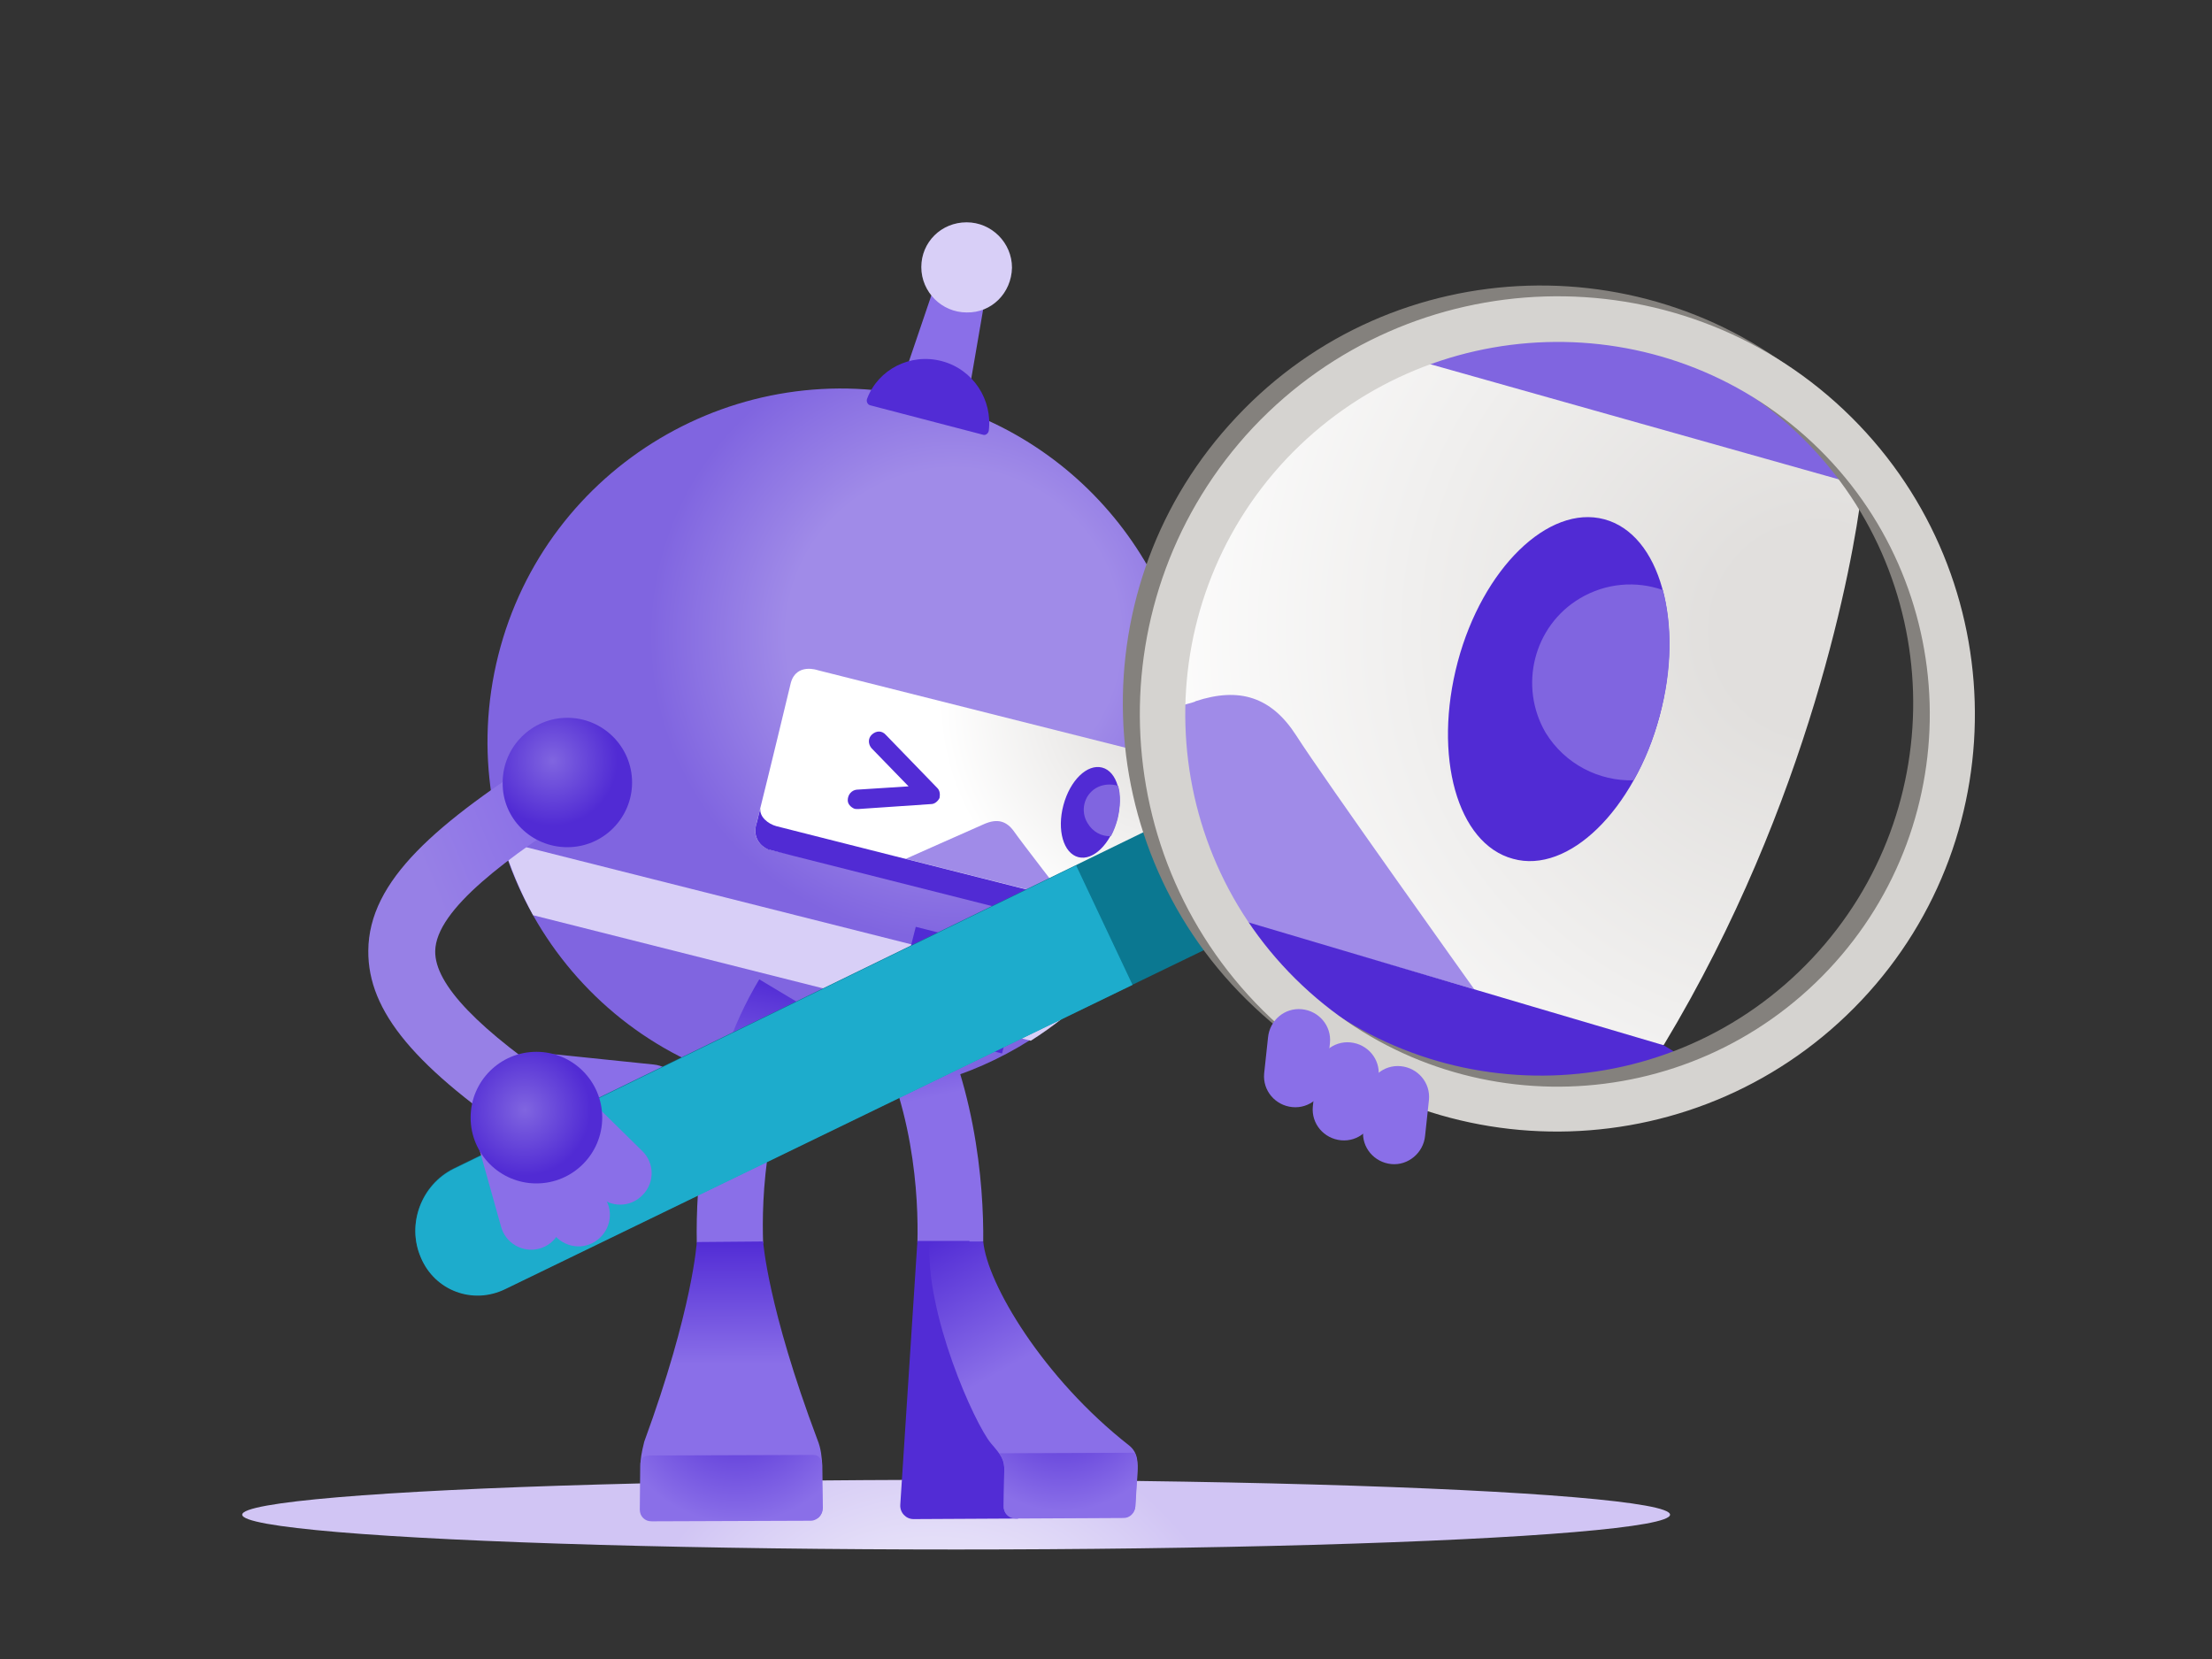
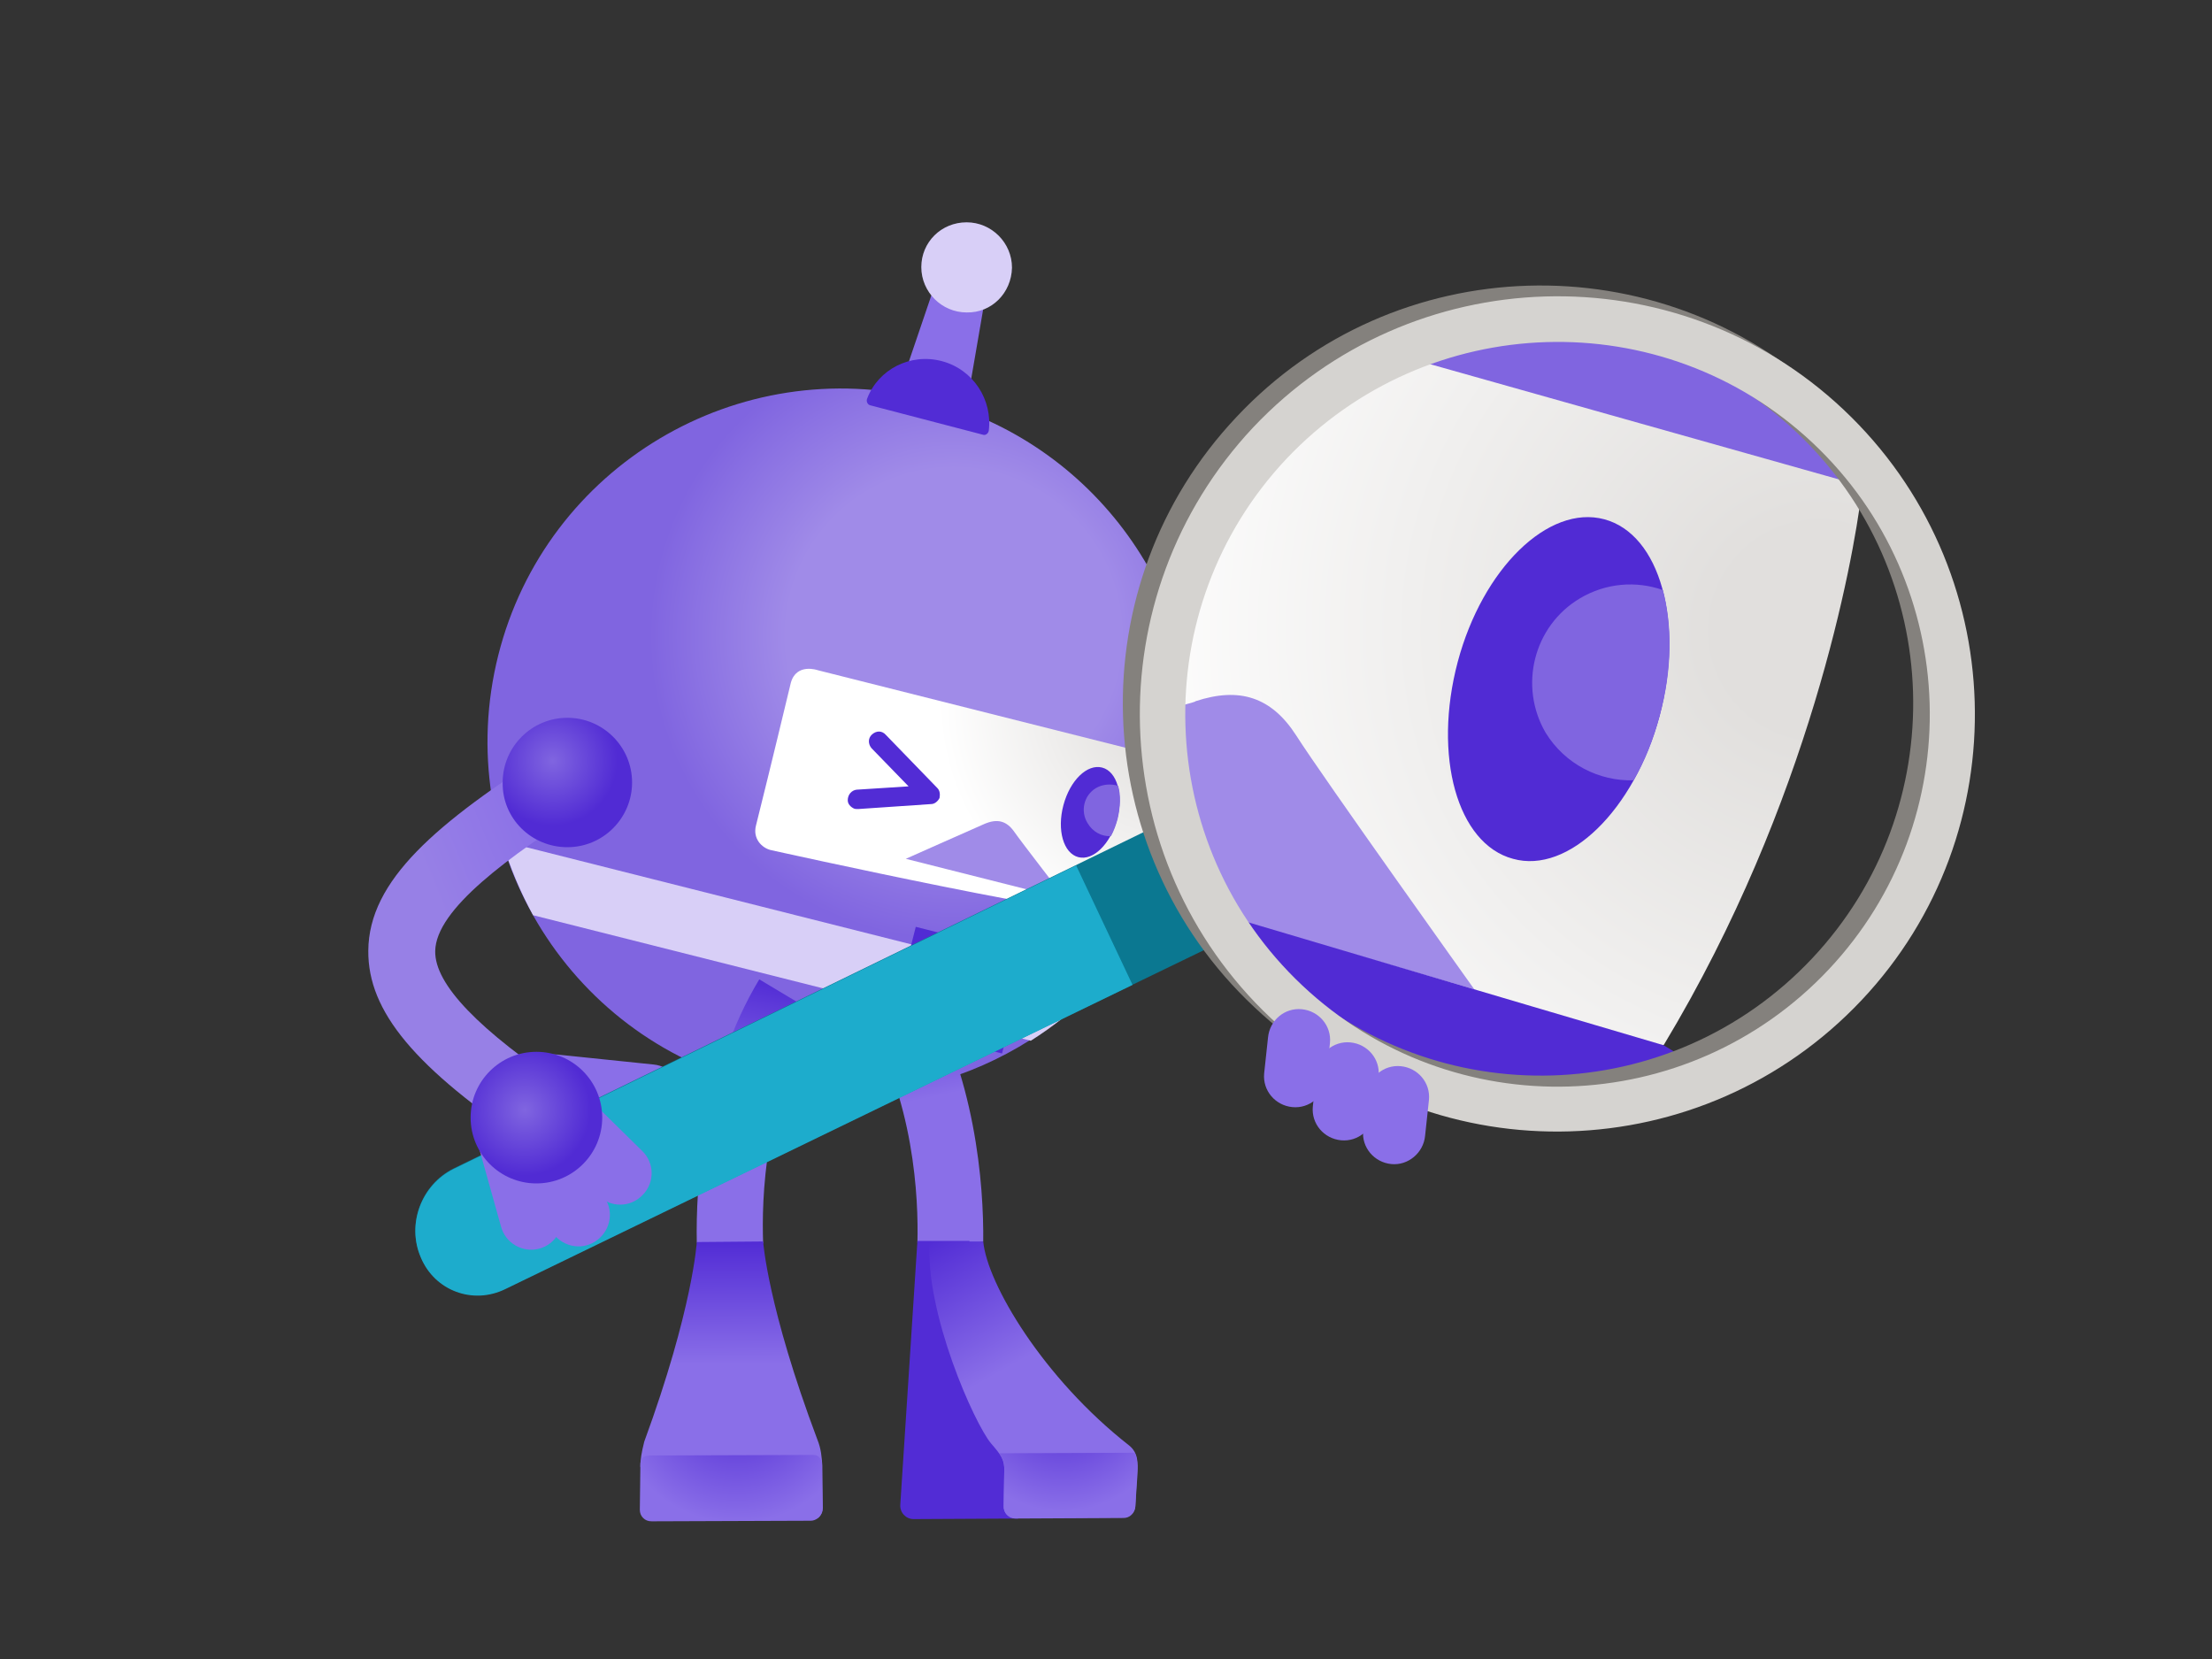
<svg xmlns="http://www.w3.org/2000/svg" xmlns:ns1="http://sodipodi.sourceforge.net/DTD/sodipodi-0.dtd" xmlns:ns2="http://www.inkscape.org/namespaces/inkscape" version="1.1" id="Layer_1" x="0px" y="0px" viewBox="0 0 400 300" xml:space="preserve" ns1:docname="error-404-new.svg" width="400" height="300" ns2:version="1.0.1 (3bc2e813f5, 2020-09-07)">
  <rect x="0" y="0" width="400" height="300" fill="#333333" stroke="none" />
  <defs id="defs185" />
  <ns1:namedview pagecolor="#ffffff" bordercolor="#666666" borderopacity="1" objecttolerance="10" gridtolerance="10" guidetolerance="10" ns2:pageopacity="0" ns2:pageshadow="2" ns2:window-width="1500" ns2:window-height="938" id="namedview183" showgrid="false" ns2:zoom="1.7075472" ns2:cx="246.17231" ns2:cy="247.69488" ns2:window-x="-6" ns2:window-y="-6" ns2:window-maximized="1" ns2:current-layer="Layer_1" />
  <style type="text/css" id="style2">
	.st0{fill:#625F5B;}
	.st1{fill:#84817D;}
	.st2{fill:#797672;}
	.st3{fill:#BDD8F9;}
	.st4{fill:#81B5F3;}
	.st5{fill:#60A2F0;}
	.st6{fill:#3085E9;}
	.st7{fill:#77E3FB;}
	.st8{fill:#E56B56;}
	.st9{fill:#CCCAC7;}
	.st10{fill:#56534F;}
	.st11{fill:#FFFFFF;}
	.st12{fill:#908D89;}
	.st13{fill:none;stroke:#F7B548;stroke-width:1.187;stroke-miterlimit:10;}
	.st14{fill:#B3AFAB;}
	.st15{fill:#29C3E5;}
	.st16{fill:#179BB8;}
	.st17{fill:#F7B548;}
	.st18{fill:#D5D3D0;}
	.st19{fill:#BBB8B4;}
	.st20{fill:#666666;}
	.st21{fill:#E8A53F;}
	.st22{fill:#E6E4E3;}
	.st23{fill:#FCCF84;}
	.st24{fill:#9C9894;}
	.st25{fill:#F3F3F3;}
	.st26{fill:url(#SVGID_1_);}
	.st27{fill:#8A6FE8;}
	.st28{fill:url(#SVGID_2_);}
	.st29{fill:url(#SVGID_3_);}
	.st30{fill:#522CD5;}
	.st31{fill:url(#SVGID_4_);}
	.st32{fill:url(#SVGID_5_);}
	.st33{fill:url(#SVGID_6_);}
	.st34{fill:url(#SVGID_7_);}
	.st35{fill:url(#SVGID_8_);}
	.st36{fill:url(#SVGID_9_);}
	.st37{fill:#D8CFF7;}
	.st38{fill:#512BD4;}
	.st39{fill:url(#SVGID_10_);}
	.st40{fill:#A08BE8;}
	.st41{fill:#8065E0;}
	.st42{fill:url(#SVGID_11_);}
	.st43{fill:url(#SVGID_12_);}
	.st44{fill:#8C9091;}
	.st45{fill:#1FB1D1;}
	.st46{fill:#ED9583;}
	.st47{fill:#1595B2;}
	.st48{fill:#E86E58;}
	.st49{fill:#F8BB55;}
	.st50{fill:#E29E3B;}
	.st51{fill:#F8B84F;}
	.st52{fill:#28C2D1;}
	.st53{fill:#CF5746;}
	.st54{fill:#FFE5B9;}
	.st55{fill:#0F849E;}
	.st56{fill:#BBF1FD;}
	.st57{fill:#22B5D6;}
	.st58{fill:#5C2D91;}
	.st59{fill:#C5D43B;}
	.st60{fill:#E1EA95;}
	.st61{fill:#D8E8FB;}
	.st62{fill:#8EE8FC;}
	.st63{fill:#DDDBDA;}
	.st64{fill:#A3C9F6;}
	.st65{fill:#DF9B39;}
	.st66{fill:#2980E7;}
	.st67{fill:url(#SVGID_13_);}
	.st68{fill:url(#SVGID_14_);}
	.st69{fill:#4995EE;}
	.st70{fill:#0B7891;}
	.st71{fill:#60DEFA;}
	.st72{fill:#1DACCC;}
	.st73{fill:#138FAB;}
	.st74{fill:#27BEE0;}
	.st75{fill:#3E8EED;}
	.st76{fill:#FDD696;}
	.st77{fill:#CAE0FA;}
	.st78{fill:#1C77E2;}
	.st79{fill:#98C2F5;}
	.st80{fill:#EEEDEC;}
	.st81{fill:#42403C;}
	.st82{fill:#605D5A;}
	.st83{fill:url(#SVGID_15_);}
	.st84{fill:#E1DFDD;}
	.st85{fill:url(#SVGID_16_);}
	.st86{fill:url(#SVGID_17_);}
	.st87{fill:url(#SVGID_18_);}
	.st88{fill:url(#SVGID_19_);}
	.st89{fill:url(#SVGID_20_);}
	.st90{fill:url(#SVGID_21_);}
	.st91{fill:url(#SVGID_22_);}
	.st92{fill:url(#SVGID_23_);}
	.st93{fill:url(#SVGID_24_);}
	.st94{fill:url(#SVGID_25_);}
	.st95{fill:url(#SVGID_26_);}
	.st96{fill:url(#SVGID_27_);}
	.st97{fill:url(#SVGID_28_);}
	.st98{fill:url(#SVGID_29_);}
	.st99{fill:none;}
</style>
  <g id="g180" transform="translate(-112)">
    <radialGradient id="SVGID_1_" cx="-654.684" cy="641.13" r="1.017" gradientTransform="matrix(-60.672,-15.295,-15.295,60.672,-29630.742,-48797.41)" gradientUnits="userSpaceOnUse">
      <stop offset="0.474" style="stop-color:#A08BE8" id="stop4" />
      <stop offset="0.862" style="stop-color:#8065E0" id="stop6" />
    </radialGradient>
    <path class="st26" d="m 315.5,165.3 c 8.1,-14.7 8.6,-27.9 8.6,-27.9 l 3.7,0.9 h 0.1 c 2,-30.2 -17.8,-58.4 -48.2,-66.1 -34.2,-8.6 -69,12.1 -77.6,46.3 -8.6,34.2 12.1,69 46.3,77.6 27,6.8 54.3,-4.7 68.9,-26.6 0.6,-0.9 1,-2.8 -1.8,-4.2 z" id="path9" style="fill:url(#SVGID_1_)" />
    <path class="st27" d="m 230.2,192.5 -17.4,-1.8 c -3.1,-0.3 -5.9,1.9 -6.2,5 v 0 c -0.3,3.1 1.9,5.9 5,6.2 l 17.4,1.8 c 3.1,0.3 5.9,-1.9 6.2,-5 v 0 c 0.4,-3.1 -1.9,-5.9 -5,-6.2 z" id="path11" />
    <radialGradient id="SVGID_2_" cx="280.693" cy="315.212" r="91.418" gradientUnits="userSpaceOnUse">
      <stop offset="0.404" style="stop-color:#E4DEF8" id="stop13" />
      <stop offset="0.648" style="stop-color:#D1C5F4" id="stop15" />
    </radialGradient>
-     <ellipse class="st28" cx="284.9" cy="273.9" rx="129.1" ry="6.3" id="ellipse18" style="fill:url(#SVGID_2_)" />
    <linearGradient id="SVGID_3_" gradientUnits="userSpaceOnUse" x1="274.71" y1="354.352" x2="284.764" y2="306.473" gradientTransform="matrix(1,0,0,-1,0,532)">
      <stop offset="0" style="stop-color:#522CD5" id="stop20" />
      <stop offset="0.44" style="stop-color:#8A6FE8" id="stop22" />
    </linearGradient>
    <path class="st29" d="m 289.8,224.5 c 0.1,-10 -1.3,-30.4 -11.7,-47.5 l -10.1,6.2 c 9.4,15.5 10.1,33.6 9.9,41.5 0,0.5 6.1,1.1 11.9,-0.2 z" id="path25" style="fill:url(#SVGID_3_)" />
    <path class="st30" d="m 277.9,224.4 h 9.4 l 8.8,50.2 -18.9,0.1 c -1.4,0 -2.5,-1.2 -2.4,-2.6 z" id="path27" />
    <linearGradient id="SVGID_4_" gradientUnits="userSpaceOnUse" x1="280.77" y1="307.906" x2="310.637" y2="254.657" gradientTransform="matrix(1,0,0,-1,0,532)">
      <stop offset="0" style="stop-color:#522CD5" id="stop29" />
      <stop offset="0.44" style="stop-color:#8A6FE8" id="stop31" />
    </linearGradient>
    <path class="st31" d="m 316.2,261.4 c 1.6,1.3 1.6,3.1 1.5,5.1 l -0.4,6 c -0.1,1.1 -1,2 -2.1,2 l -19.6,0.1 c -1.2,0 -2.1,-1 -2.1,-2.2 l 0.1,-6.2 c 0.1,-2.3 -0.6,-3.1 -2.4,-5.2 -3,-3.6 -11.9,-23.5 -11.1,-36.5 h 9.7 c 0.7,7.6 10.8,24.7 26.4,36.9 z" id="path34" style="fill:url(#SVGID_4_)" />
    <radialGradient id="SVGID_5_" cx="-602.589" cy="610.557" r="1.017" gradientTransform="matrix(20.348,-0.093,-0.093,-20.348,12622.432,12620.348)" gradientUnits="userSpaceOnUse">
      <stop offset="3.400000e-02" style="stop-color:#522CD5" id="stop36" />
      <stop offset="0.996" style="stop-color:#8A6FE8" id="stop38" />
    </radialGradient>
    <path class="st32" d="m 317.6,266.5 c 0.1,-1.4 0.1,-2.7 -0.4,-3.8 l -24.5,0.1 c 0.7,1 1,1.9 0.9,3.3 l -0.1,6.2 c -0.1,1.2 0.8,2.2 2.1,2.2 l 19.6,-0.1 c 1.1,0 2,-0.9 2.1,-2 z" id="path41" style="fill:url(#SVGID_5_)" />
    <linearGradient id="SVGID_6_" gradientUnits="userSpaceOnUse" x1="252.748" y1="354.267" x2="243.129" y2="306.296" gradientTransform="matrix(1,0,0,-1,0,532)">
      <stop offset="0" style="stop-color:#522CD5" id="stop43" />
      <stop offset="0.44" style="stop-color:#8A6FE8" id="stop45" />
    </linearGradient>
    <path class="st33" d="m 238,224.7 c -0.2,-10 1,-30.5 11.3,-47.6 l 10.2,6.1 c -9.3,15.6 -9.8,33.7 -9.5,41.6 0,0.5 -6.1,1.2 -12,-0.1 z" id="path48" style="fill:url(#SVGID_6_)" />
    <linearGradient id="SVGID_7_" gradientUnits="userSpaceOnUse" x1="244.028" y1="307.397" x2="244.257" y2="257.111" gradientTransform="matrix(1,0,0,-1,0,532)">
      <stop offset="0" style="stop-color:#522CD5" id="stop50" />
      <stop offset="0.44" style="stop-color:#8A6FE8" id="stop52" />
    </linearGradient>
-     <path class="st34" d="m 227.8,265.2 c 0,-1.3 0.2,-2.5 0.7,-4.5 8.8,-24 9.5,-36.1 9.5,-36.1 l 12,-0.1 c 0,0 0.8,11.9 9.8,35.8 0.7,1.7 0.8,3.3 0.9,4.7 l 0.1,7.7 c 0,1.2 -0.9,2.1 -2.1,2.1 h -0.6 l -27.6,0.1 h -0.6 c -1.2,0 -2.1,-0.9 -2.1,-2.1 z" id="path55" style="fill:url(#SVGID_7_)" />
+     <path class="st34" d="m 227.8,265.2 c 0,-1.3 0.2,-2.5 0.7,-4.5 8.8,-24 9.5,-36.1 9.5,-36.1 l 12,-0.1 c 0,0 0.8,11.9 9.8,35.8 0.7,1.7 0.8,3.3 0.9,4.7 l 0.1,7.7 c 0,1.2 -0.9,2.1 -2.1,2.1 h -0.6 l -27.6,0.1 h -0.6 z" id="path55" style="fill:url(#SVGID_7_)" />
    <radialGradient id="SVGID_8_" cx="-679.815" cy="622.877" r="1.017" gradientTransform="matrix(-22.308,0.102,0.102,22.308,-14983.609,-13572.979)" gradientUnits="userSpaceOnUse">
      <stop offset="3.400000e-02" style="stop-color:#522CD5" id="stop57" />
      <stop offset="0.996" style="stop-color:#8A6FE8" id="stop59" />
    </radialGradient>
    <path class="st35" d="m 227.8,265.2 c 0,-0.2 0,-0.4 0,-0.6 0.1,-0.7 0.4,-1.4 1.8,-1.4 l 29.5,-0.1 c 1.1,0 1.4,0.9 1.5,1.4 0,0.2 0,0.5 0,0.7 l 0.1,7.7 c 0,0.7 -0.4,1.4 -0.9,1.7 -0.3,0.2 -0.7,0.4 -1.2,0.4 H 258 l -27.6,0.1 h -0.6 c -0.6,0 -1.1,-0.2 -1.5,-0.6 -0.4,-0.4 -0.6,-0.9 -0.6,-1.5 z" id="path62" style="fill:url(#SVGID_8_)" />
    <path class="st37" d="m 309.8,179.1 -107,-27 c 1.4,4.7 3.3,9.2 5.6,13.4 l 90,22.7 c 4.1,-2.6 7.9,-5.6 11.4,-9.1 z" id="path64" />
    <path class="st38" d="m 273.1,185.4 20.1,5.1 4.5,-17.8 -20.1,-5.1 z" id="path66" />
    <g id="g76">
      <path class="st11" d="m 278.7,179.7 c -0.1,0 -0.2,-0.1 -0.3,-0.2 -0.1,-0.1 -0.1,-0.2 -0.1,-0.4 0,-0.1 0.1,-0.2 0.2,-0.3 0.1,-0.1 0.2,-0.1 0.4,0 0.1,0 0.2,0.1 0.3,0.2 0.1,0.1 0.1,0.2 0.1,0.4 0,0.1 -0.1,0.2 -0.2,0.3 -0.2,0.1 -0.3,0.1 -0.4,0 z" id="path68" />
      <path class="st11" d="m 284,181 -0.9,-0.2 -1.4,-4.2 c 0,-0.1 -0.1,-0.2 -0.1,-0.3 v 0 c 0,0.1 -0.1,0.3 -0.1,0.7 l -0.8,3.2 -0.8,-0.2 1.3,-4.9 0.9,0.2 1.3,4.1 c 0.1,0.2 0.1,0.3 0.1,0.3 v 0 c 0,-0.1 0.1,-0.4 0.1,-0.7 l 0.8,-3.2 0.8,0.2 z" id="path70" />
      <path class="st11" d="m 287.7,182 -2.7,-0.7 1.3,-4.9 2.6,0.7 -0.2,0.7 -1.8,-0.5 -0.4,1.4 1.6,0.4 -0.2,0.7 -1.6,-0.4 -0.4,1.5 1.9,0.5 z" id="path72" />
      <path class="st11" d="m 292.6,178.8 -1.4,-0.4 -1.1,4.2 -0.8,-0.2 1.1,-4.2 -1.4,-0.4 0.2,-0.7 3.5,0.9 z" id="path74" />
    </g>
    <radialGradient id="SVGID_9_" cx="-654.286" cy="640.285" r="1.017" gradientTransform="matrix(-62.875,-15.85,-15.85,62.875,-30664.297,-50501.559)" gradientUnits="userSpaceOnUse">
      <stop offset="9.330000e-02" style="stop-color:#E1DFDD" id="stop78" />
      <stop offset="0.657" style="stop-color:#FFFFFF" id="stop80" />
    </radialGradient>
    <path class="st36" d="m 315.6,165.3 c 8,-14.5 8.6,-27.6 8.6,-27.9 l -64.3,-16.2 c 0,0 -3.9,-1.4 -4.9,2.3 -0.9,3.7 -3.4,14.2 -6.3,25.8 -0.6,2.4 1.1,4 2.6,4.4 0,0 62.1,13.8 64.3,11.6 z" id="path83" style="fill:url(#SVGID_9_)" />
    <path class="st40" d="m 275.8,155.3 c 0,0 11.9,-5.3 14.2,-6.3 2.3,-1 4,-0.6 5.4,1.4 1.4,2 9.3,12.2 9.3,12.2 z" id="path85" />
-     <path class="st38" d="m 316.9,170.3 c 0,0 2.7,-2.9 -1.3,-4.9 0,0 -63.2,-16 -63.2,-16 -1.5,-0.4 -3.1,-1.7 -2.9,-3.2 -0.3,1 -0.5,2.1 -0.8,3.1 -0.5,2.2 0.8,3.7 2.2,4.3 0.1,0.1 0.3,0.1 0.4,0.1 l 4.3,1.1 z" id="path87" />
    <g id="g93">
      <path class="st38" d="m 314,148.2 c 1.2,-4.5 0,-8.7 -2.7,-9.4 -2.7,-0.7 -5.8,2.3 -7,6.8 -1.2,4.5 0,8.7 2.7,9.4 2.7,0.7 5.8,-2.4 7,-6.8 z" id="path89" />
      <path class="st41" d="m 310.2,142.5 c 1.2,-0.7 2.7,-0.8 4,-0.4 0.5,1.7 0.4,3.8 -0.1,6 -0.3,1.1 -0.7,2.2 -1.2,3.1 -1.7,0.1 -3.3,-0.8 -4.2,-2.3 -1.4,-2.2 -0.7,-5.1 1.5,-6.4 z" id="path91" />
    </g>
    <path class="st30" d="m 266.4,146.2 c -0.6,-0.3 -1.1,-0.8 -1.1,-1.5 0,-1 0.7,-1.8 1.6,-1.9 l 9.4,-0.6 -6.7,-6.9 c -0.6,-0.7 -0.7,-1.8 0.1,-2.5 0.8,-0.7 1.8,-0.7 2.5,0.1 l 9.3,9.6 c 0.5,0.5 0.5,1.2 0.4,1.8 -0.3,0.6 -0.9,1.1 -1.5,1.1 l -13.2,0.9 c -0.3,0 -0.6,0 -0.8,-0.1 z" id="path95" />
    <g id="g104">
      <linearGradient id="SVGID_10_" gradientUnits="userSpaceOnUse" x1="911.576" y1="-1952.433" x2="959.762" y2="-1952.433" gradientTransform="matrix(0.925,-0.381,0.381,0.925,82.362,2335.542)">
        <stop offset="0.334" style="stop-color:#9780E6" id="stop97" />
        <stop offset="0.849" style="stop-color:#8A6FE8" id="stop99" />
      </linearGradient>
      <path class="st39" d="m 208,207.1 c -21,-14 -29.5,-24.2 -29.4,-35.2 0.1,-12.7 12.2,-23 33.1,-36.3 l 6.5,10.2 c -14.2,9.1 -27.4,18.6 -27.5,26.2 -0.1,6 7.8,14.2 24,25 z" id="path102" style="fill:url(#SVGID_10_)" />
    </g>
    <radialGradient id="SVGID_11_" cx="-572.398" cy="605.949" r="1.017" gradientTransform="matrix(11.54,-0.053,-0.053,-11.54,6849.463,7099.87)" gradientUnits="userSpaceOnUse">
      <stop offset="0" style="stop-color:#8065E0" id="stop106" />
      <stop offset="1" style="stop-color:#512BD4" id="stop108" />
    </radialGradient>
    <path class="st42" d="m 214.6,153.2 c 6.5,0 11.7,-5.3 11.7,-11.7 0,-6.5 -5.3,-11.7 -11.7,-11.7 -6.5,0 -11.7,5.3 -11.7,11.7 -0.1,6.5 5.2,11.7 11.7,11.7 z" id="path111" style="fill:url(#SVGID_11_)" />
    <path class="st70" d="m 334.9,169.3 v 0 L 203.4,233 c -5.9,2.9 -12.8,0.3 -15.3,-5.7 -2.6,-6 0.1,-13.1 5.9,-16 l 130.7,-63.7 v 0 z" id="path113" />
    <path class="st72" d="m 306.6,156.5 10.2,21.6 -113.4,55 c -5.9,2.9 -12.8,0.3 -15.3,-5.7 -2.6,-6 0.1,-13.1 5.9,-16 z" id="path115" />
    <path class="st27" d="m 198.4,206.8 4.2,15 c 0.8,3 3.9,4.8 6.9,4 3,-0.8 4.8,-3.9 4,-6.9 l -3,-11.7 z" id="path117" />
    <path class="st27" d="m 204.5,207.6 7,14.6 c 1.4,2.8 4.8,4 7.6,2.6 2.8,-1.4 4,-4.8 2.6,-7.6 l -5.2,-10.9 z" id="path119" />
    <path class="st27" d="m 208.6,204.9 11.6,11.3 c 2.2,2.2 5.8,2.2 8,-0.1 2.2,-2.2 2.2,-5.8 -0.1,-8 l -11.8,-11.6 z" id="path121" />
    <radialGradient id="SVGID_12_" cx="-1484.572" cy="-7757.164" r="11.874" gradientTransform="matrix(0.996,0.085,-0.085,0.996,1026.198,8052.993)" gradientUnits="userSpaceOnUse">
      <stop offset="0" style="stop-color:#8065E0" id="stop123" />
      <stop offset="1" style="stop-color:#512BD4" id="stop125" />
    </radialGradient>
    <circle class="st43" cx="209" cy="202.1" r="11.9" id="circle128" style="fill:url(#SVGID_12_)" />
    <g id="g150">
      <radialGradient id="SVGID_13_" cx="385.86" cy="129.203" r="65.809" gradientUnits="userSpaceOnUse">
        <stop offset="0.474" style="stop-color:#A08BE8" id="stop130" />
        <stop offset="0.862" style="stop-color:#8065E0" id="stop132" />
      </radialGradient>
      <path class="st67" d="m 396.6,60.7 c -36.4,-1.5 -72.1,28.4 -73.6,64.8 -1.5,36.4 31.6,70.8 68,72.3 9,0.4 18,-2.6 25.9,-5.6 -1.1,-1.1 -2.6,-2.3 -4.6,-3.3 26.9,-44.5 35,-90.6 36.4,-102 C 437.3,71.1 417.6,61.5 396.6,60.7 Z" id="path135" style="fill:url(#SVGID_13_)" />
      <radialGradient id="SVGID_14_" cx="440.934" cy="113.968" r="196.707" gradientUnits="userSpaceOnUse">
        <stop offset="9.330000e-02" style="stop-color:#E1DFDD" id="stop137" />
        <stop offset="0.657" style="stop-color:#FFFFFF" id="stop139" />
      </radialGradient>
      <path class="st68" d="m 446.7,87.3 -81.6,-23 c -26.3,7.8 -41.7,34.3 -42.9,63.3 -0.8,20.2 8,38 21.9,50.6 34.1,7.6 65.9,13.2 68.8,10.7 26.5,-44 34.2,-87.6 35.7,-99.6 -1.2,-1.5 -0.6,-0.5 -1.9,-2 z" id="path142" style="fill:url(#SVGID_14_)" />
      <path class="st99" d="m 463.1,132.3 c -1.5,36.4 -35.4,65.4 -71.8,63.9 -36.4,-1.5 -68.5,-32.9 -67,-69.3 1.5,-36.4 36.3,-68 72.7,-66.5 36.4,1.5 67.6,35.5 66.1,71.9 z" id="path144" />
      <path class="st40" d="m 346.4,133 c -4.5,-7 -10.3,-8.8 -18.2,-6.2 0,0.2 -4.5,1.2 -4.5,1.4 -0.6,14.7 4.3,26.9 12,38.2 l 42.9,12.5 c 0,0 -27.5,-38.5 -32.2,-45.9 z" id="path146" />
      <path class="st38" d="m 412.8,189 c 0,0 -37.7,-11.1 -78.4,-23.2 11.3,16.8 34.4,30.9 56.2,31.8 9.1,0.4 18.5,-2.4 26.5,-5.4 -1,-1.1 -2.5,-2.2 -4.3,-3.2 z" id="path148" />
    </g>
    <g id="g154">
      <path class="st1" d="M 335.6,75.4 C 364.1,45 412,43.6 442.4,72.1 c 30.4,28.5 31.8,76.5 3.2,106.8 -28.6,30.3 -76.5,31.8 -106.8,3.2 C 308.4,153.6 307,105.7 335.6,75.4 Z m 6,5.6 c -25.4,27 -24.2,69.7 2.9,95.2 27.1,25.5 69.7,24.2 95.2,-2.9 25.4,-27 24.2,-69.7 -2.9,-95.2 C 409.7,52.6 367,54 341.6,81 Z" id="path152" />
    </g>
    <path class="st18" d="m 338.6,77.3 c 28.6,-30.3 76.5,-31.8 106.8,-3.2 30.3,28.6 31.8,76.5 3.2,106.8 -28.6,30.3 -76.5,31.8 -106.8,3.2 -30.3,-28.6 -31.7,-76.4 -3.2,-106.8 z m 6,5.7 c -25.4,27 -24.2,69.7 2.9,95.2 27.1,25.5 69.7,24.2 95.2,-2.9 25.4,-27 24.2,-69.7 -2.9,-95.2 C 412.7,54.6 370.1,56 344.6,83 Z" id="path156" />
    <path class="st27" d="m 351.8,195.1 0.7,-6.5 c 0.3,-3.1 -2,-5.8 -5.1,-6.1 v 0 c -3.1,-0.3 -5.8,2 -6.1,5.1 l -0.7,6.5 c -0.3,3.1 2,5.8 5.1,6.1 v 0 c 3.1,0.3 5.8,-2 6.1,-5.1 z" id="path158" />
    <path class="st27" d="m 360.6,201.1 0.7,-6.5 c 0.3,-3.1 -2,-5.8 -5.1,-6.1 v 0 c -3.1,-0.3 -5.8,2 -6.1,5.1 l -0.7,6.5 c -0.3,3.1 2,5.8 5.1,6.1 v 0 c 3.1,0.3 5.8,-2 6.1,-5.1 z" id="path160" />
    <path class="st27" d="m 369.7,205.4 0.7,-6.5 c 0.3,-3.1 -2,-5.8 -5.1,-6.1 v 0 c -3.1,-0.3 -5.8,2 -6.1,5.1 l -0.7,6.5 c -0.3,3.1 2,5.8 5.1,6.1 v 0 c 3,0.3 5.8,-2 6.1,-5.1 z" id="path162" />
    <g id="g172">
      <g id="g170">
        <path class="st27" d="m 275.7,67.3 11.6,3.1 3.7,-21.5 -8.3,-2.2 z" id="path164" />
        <path class="st37" d="m 286.8,56.5 c -4.5,0 -8.2,-3.7 -8.2,-8.2 0,-4.5 3.6,-8.1 8.2,-8.1 4.5,0 8.2,3.7 8.2,8.2 -0.1,4.6 -3.7,8.2 -8.2,8.1 z" id="path166" />
        <path class="st30" d="m 269.4,73.3 c -0.5,-0.1 -0.8,-0.7 -0.6,-1.2 2,-5.3 7.8,-8.3 13.5,-6.8 5.7,1.5 9.2,7 8.5,12.6 -0.1,0.5 -0.6,0.9 -1.1,0.7 z" id="path168" />
      </g>
    </g>
    <g id="g178">
      <path class="st38" d="m 412.1,129.5 c 4.5,-17 0.1,-32.9 -10,-35.6 -10.1,-2.7 -22,8.9 -26.5,25.8 -4.5,17 -0.1,32.9 10,35.6 10,2.8 21.9,-8.8 26.5,-25.8 z" id="path174" />
      <path class="st41" d="m 397.7,108.2 c 4.7,-2.8 10.2,-3.2 15,-1.5 1.7,6.4 1.7,14.5 -0.6,22.8 -1.1,4.2 -2.7,8.2 -4.7,11.6 -6.2,0.2 -12.4,-2.9 -15.9,-8.6 -4.9,-8.4 -2.2,-19.3 6.2,-24.3 z" id="path176" />
    </g>
  </g>
</svg>